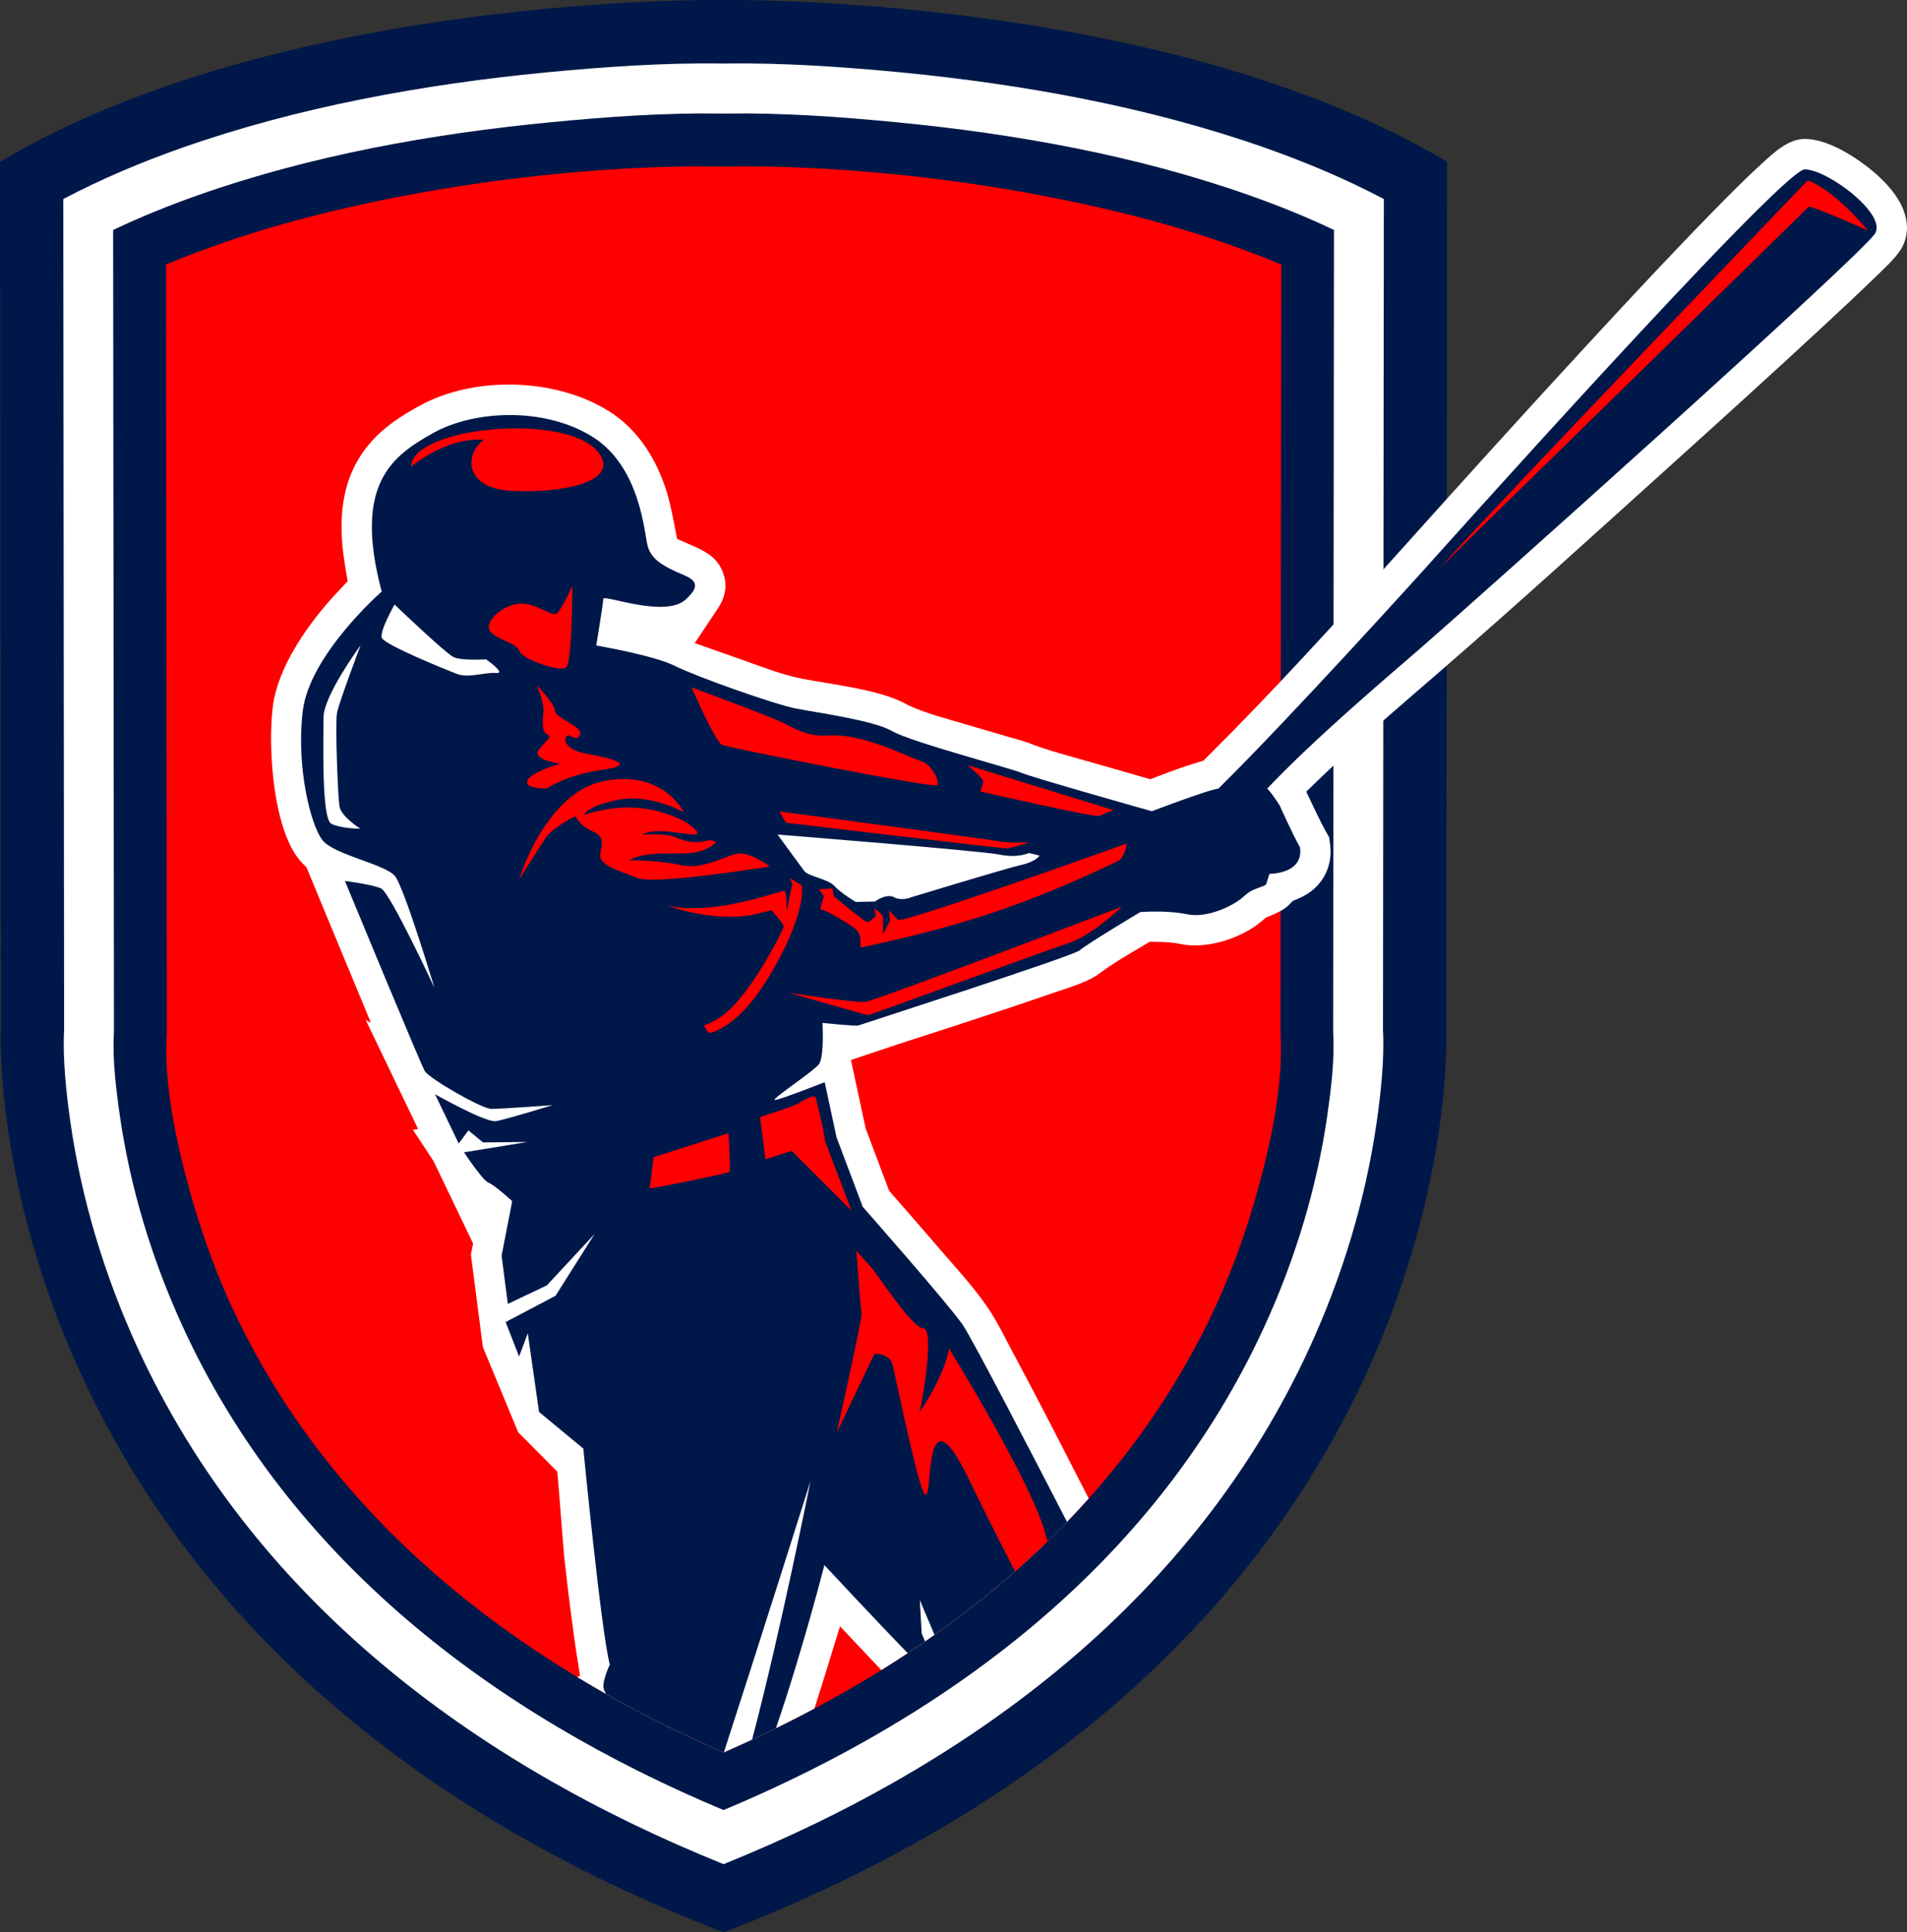
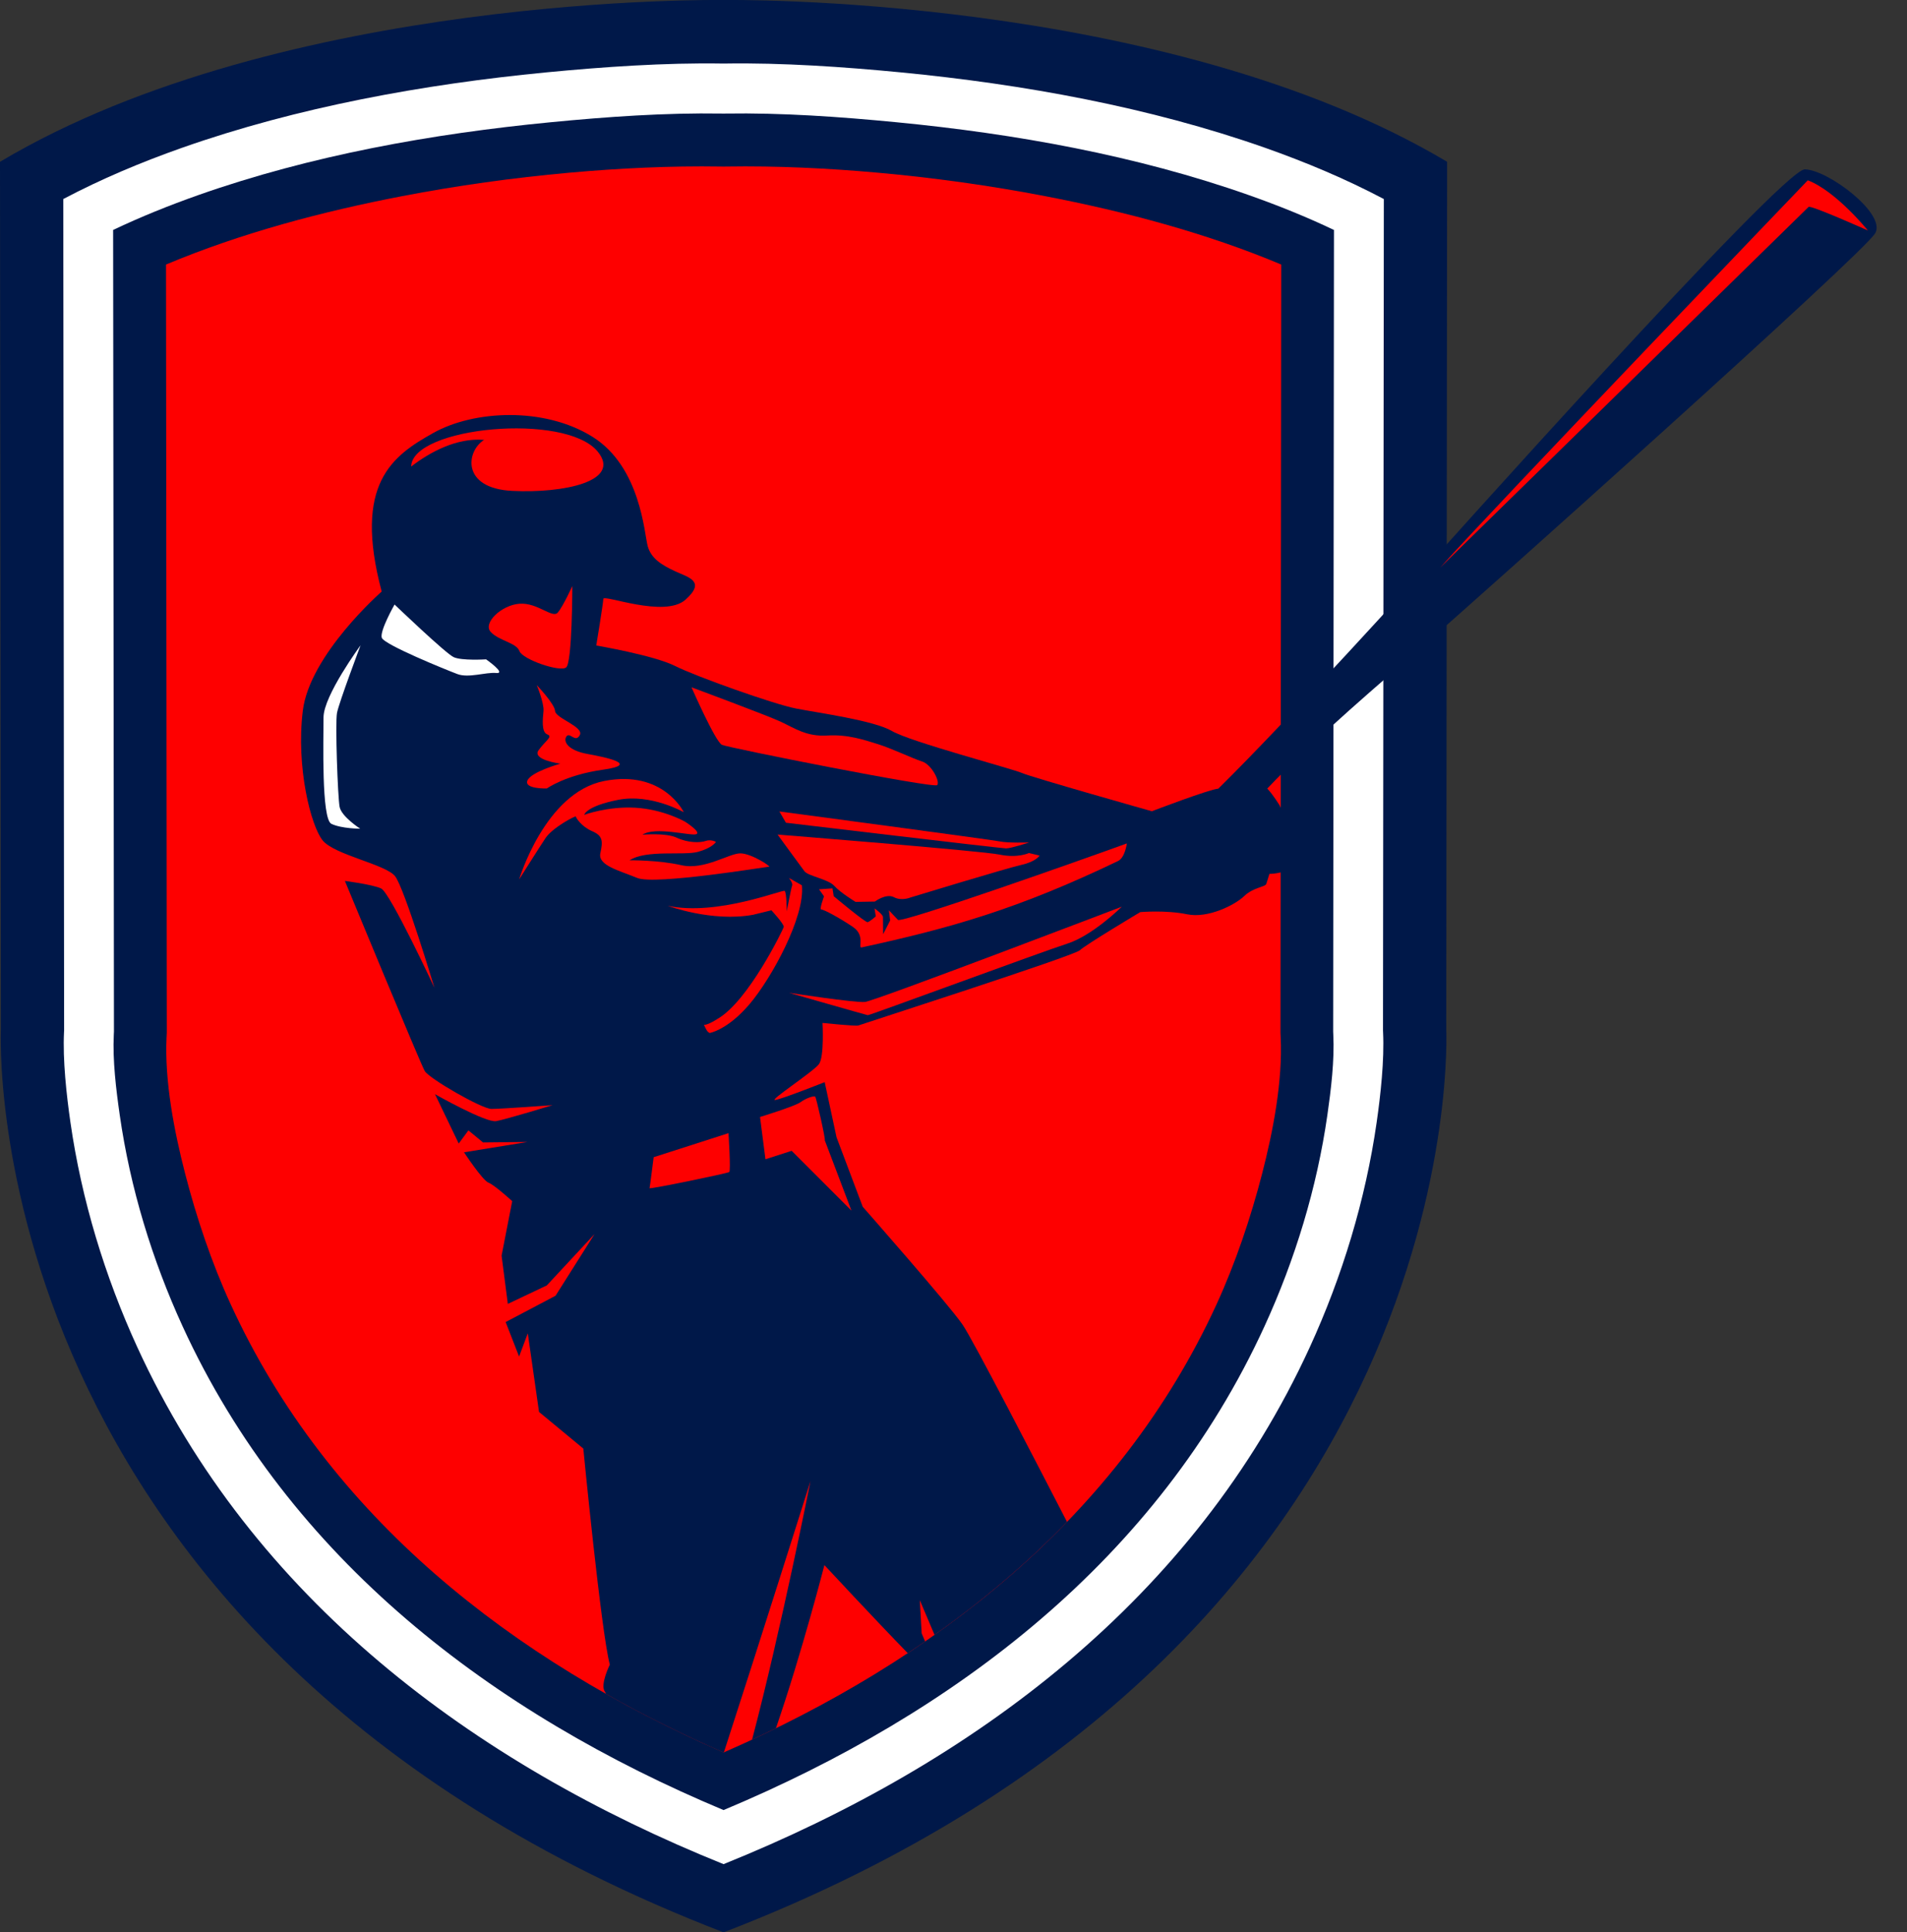
<svg xmlns="http://www.w3.org/2000/svg" width="77" height="78" viewBox="0 0 77 78" fill="none">
  <rect x="0" y="0" width="77" height="78" fill="#333333" stroke="none" />
  <g clip-path="url(#clip0_2495_642)">
    <path fill-rule="evenodd" clip-rule="evenodd" d="M29.216 0.001C29.216 0.001 46.987 -0.284 58.431 6.531L58.396 41.534C58.396 41.534 59.604 66.296 29.216 78C-1.173 66.296 0.035 41.534 0.035 41.534L0 6.531C11.445 -0.284 29.216 0.001 29.216 0.001Z" fill="#001849" />
    <path fill-rule="evenodd" clip-rule="evenodd" d="M29.218 70.739C37.713 67.025 45.173 61.26 49.125 52.642C49.888 50.977 50.504 49.146 50.962 47.374C51.404 45.663 51.796 43.635 51.71 41.863L51.702 41.695L51.733 10.678C48.705 9.406 45.41 8.534 42.197 7.917C39.974 7.49 37.723 7.176 35.468 6.973C33.43 6.789 31.371 6.691 29.324 6.723L29.218 6.725L29.112 6.723C27.066 6.691 25.006 6.789 22.968 6.973C20.714 7.176 18.462 7.49 16.239 7.917C13.026 8.534 9.732 9.406 6.703 10.678L6.735 41.695L6.726 41.863C6.64 43.635 7.033 45.663 7.475 47.374C7.932 49.146 8.548 50.978 9.312 52.642C13.263 61.26 20.723 67.025 29.218 70.739H29.218Z" fill="#FE0000" />
    <path fill-rule="evenodd" clip-rule="evenodd" d="M2.555 8.034L2.589 41.596L2.585 41.66C2.53 42.794 2.684 44.189 2.844 45.304C3.293 48.429 4.231 51.516 5.545 54.382C10.198 64.531 19.103 71.173 29.215 75.247C39.327 71.172 48.231 64.531 52.885 54.382C54.199 51.516 55.137 48.429 55.586 45.304C55.746 44.189 55.9 42.794 55.845 41.66L55.842 41.596L55.876 8.034C54.34 7.223 52.727 6.547 51.096 5.971C46.416 4.322 41.319 3.401 36.387 2.923C34.073 2.7 31.586 2.527 29.256 2.565L29.215 2.565L29.175 2.565C26.844 2.527 24.358 2.7 22.044 2.923C17.112 3.4 12.015 4.321 7.335 5.971C5.703 6.547 4.09 7.223 2.555 8.034ZM4.568 9.282C5.686 8.751 6.836 8.288 8.001 7.877C12.55 6.273 17.446 5.397 22.237 4.934C24.523 4.713 26.845 4.548 29.143 4.584L29.215 4.586L29.288 4.584C31.585 4.548 33.908 4.713 36.194 4.934C40.984 5.397 45.88 6.273 50.429 7.877C51.594 8.288 52.745 8.751 53.862 9.282L53.83 41.644L53.835 41.759C53.887 42.807 53.744 43.977 53.595 45.016C53.173 47.952 52.292 50.844 51.057 53.537C46.743 62.948 38.535 69.162 29.215 73.064C19.896 69.162 11.688 62.948 7.373 53.537C6.139 50.844 5.258 47.952 4.836 45.016C4.687 43.977 4.544 42.807 4.595 41.759L4.601 41.644L4.568 9.282Z" fill="white" />
-     <path fill-rule="evenodd" clip-rule="evenodd" d="M14.765 41.169L16.881 45.57L16.673 45.604L17.506 46.871L19.102 50.193L19.014 50.644L19.265 52.584L19.497 54.375L20.921 57.811L22.5 59.402C22.578 60.136 22.725 62.355 22.809 63.089C22.908 63.959 23.011 64.829 23.13 65.696C23.169 65.983 23.207 66.27 23.251 66.557L23.422 67.653L23.3 67.693C25.189 68.834 27.172 69.846 29.215 70.739C30.463 70.193 31.689 69.603 32.885 68.966C33.014 68.565 33.141 68.164 33.265 67.762L33.917 65.646L35.434 67.252L35.586 67.413C38.697 65.482 41.541 63.19 43.959 60.487C43.433 59.47 42.919 58.446 42.39 57.43C41.884 56.458 41.377 55.487 40.86 54.522C40.549 53.939 40.246 53.312 39.873 52.769C39.284 51.908 38.538 51.109 37.858 50.318C37.261 49.623 36.66 48.932 36.056 48.244L35.901 48.066L34.955 45.556L34.359 42.787L35.455 42.419C36.81 41.963 38.174 41.537 39.531 41.088C40.537 40.755 41.542 40.421 42.543 40.074C43.071 39.891 43.951 39.639 44.383 39.299L44.4 39.286L44.417 39.274C44.956 38.878 45.541 38.534 46.118 38.196L46.428 38.014L46.788 38.02C47.085 38.024 47.391 38.046 47.681 38.107C48.736 38.328 50.146 37.867 50.956 37.173L51.111 37.04L51.3 36.962C51.538 36.863 51.84 36.729 52.025 36.544L52.203 36.365L52.434 36.267C53.361 35.874 53.85 35.018 53.699 34.016L53.665 33.791L53.553 33.593C53.407 33.334 53.273 33.068 53.145 32.8L52.743 31.954L53.417 31.305C54.937 29.844 56.55 28.486 58.141 27.105C61.242 24.414 64.281 21.651 67.329 18.901C69.413 17.021 71.493 15.138 73.551 13.231C74.263 12.571 74.974 11.91 75.671 11.234C75.996 10.918 76.578 10.392 76.794 9.996C77.189 9.274 76.968 8.488 76.513 7.852C76.184 7.391 75.737 6.984 75.286 6.647C74.648 6.169 73.706 5.618 72.887 5.608C72.209 5.599 71.615 6.17 71.148 6.595C70.504 7.18 69.89 7.799 69.281 8.42C67.528 10.204 65.824 12.037 64.127 13.875C61.606 16.604 59.114 19.36 56.632 22.124C54.086 24.96 51.52 27.788 48.819 30.478L48.59 30.706L48.28 30.8C47.796 30.945 47.318 31.121 46.845 31.301L46.447 31.453L46.036 31.336C45.426 31.162 44.816 30.987 44.207 30.811C43.396 30.577 42.575 30.37 41.779 30.084L41.75 30.073L41.72 30.061C41.383 29.921 41.003 29.827 40.652 29.724C40.078 29.556 39.503 29.39 38.929 29.218C38.191 28.998 37.395 28.802 36.696 28.477L36.648 28.456L36.603 28.43C35.553 27.835 33.577 27.629 32.374 27.394C31.597 27.242 30.81 26.933 30.063 26.668C29.917 26.617 29.77 26.565 29.625 26.514L28.052 25.96L28.98 24.57C29.281 24.119 29.386 23.641 29.195 23.119C28.975 22.519 28.519 22.269 27.96 22.025L27.339 21.753L27.209 21.085C27.108 20.562 27.002 20.06 26.822 19.557C26.388 18.341 25.67 17.271 24.562 16.583C22.407 15.242 19.115 15.162 16.901 16.402C16.584 16.579 16.27 16.763 15.973 16.97C13.896 18.412 13.538 20.455 13.932 22.829L14.037 23.462L13.599 23.929C12.483 25.121 11.213 26.893 11.013 28.545C10.815 30.164 11.017 33.406 12.09 34.71C12.125 34.753 12.162 34.794 12.201 34.834L12.377 35.013L12.797 36.03C13.043 36.623 13.288 37.215 13.534 37.808L14.979 41.29L14.767 41.169L14.765 41.169Z" fill="white" />
    <path fill-rule="evenodd" clip-rule="evenodd" d="M15.412 23.878C15.412 23.878 12.503 26.419 12.226 28.694C11.949 30.97 12.554 33.346 13.032 33.928C13.511 34.51 15.576 34.889 15.953 35.369C16.331 35.85 17.54 39.87 17.54 39.87C17.54 39.87 15.752 36.027 15.387 35.862C15.022 35.698 13.926 35.559 13.926 35.559C13.926 35.559 16.973 42.928 17.15 43.232C17.326 43.535 19.454 44.762 19.845 44.762C20.235 44.762 22.313 44.61 22.313 44.61C22.313 44.61 20.449 45.179 20.034 45.255C19.618 45.331 17.565 44.168 17.565 44.168L18.522 46.159L18.913 45.628L19.504 46.115L21.299 46.096L18.736 46.513C18.736 46.513 19.485 47.651 19.725 47.739C19.964 47.828 20.682 48.485 20.682 48.485L20.253 50.685L20.505 52.632L22.079 51.886L24.006 49.813L22.432 52.303L20.417 53.365L20.959 54.756L21.311 53.82L21.765 56.993L23.553 58.472C23.553 58.472 24.27 65.855 24.623 67.195C24.623 67.195 24.22 68.004 24.422 68.282C24.445 68.314 24.458 68.344 24.463 68.373C25.997 69.241 27.587 70.028 29.215 70.74L29.229 70.733C30.613 66.475 32.724 59.789 32.724 59.789C32.724 59.789 31.536 65.791 30.368 70.22C30.691 70.07 31.011 69.917 31.33 69.761C32.397 66.653 33.287 63.175 33.287 63.175C33.287 63.175 35.313 65.355 36.653 66.731C36.888 66.575 37.122 66.417 37.354 66.257C37.273 66.063 37.215 65.931 37.215 65.931L37.14 64.591L37.734 65.991C39.659 64.631 41.456 63.116 43.083 61.431C41.869 59.082 39.301 54.104 38.864 53.466C38.31 52.657 34.835 48.712 34.835 48.712L33.777 45.906L33.299 43.681C33.299 43.681 31.548 44.376 31.296 44.401C31.045 44.426 32.858 43.251 33.072 42.947C33.286 42.644 33.211 41.291 33.211 41.291C33.211 41.291 34.571 41.431 34.659 41.393C34.747 41.355 43.36 38.586 43.599 38.359C43.839 38.131 46.042 36.817 46.042 36.817C46.042 36.817 47.088 36.728 47.931 36.905C48.775 37.082 49.87 36.526 50.236 36.172C50.601 35.818 51.092 35.805 51.13 35.678C51.168 35.552 51.256 35.274 51.256 35.274C51.256 35.274 52.654 35.287 52.49 34.2C52.168 33.63 51.672 32.518 51.672 32.518C51.672 32.518 51.404 32.076 51.169 31.831C53.066 29.821 56.017 27.326 57.342 26.177C59.501 24.304 75.29 10.198 75.722 9.406C76.155 8.614 73.794 6.848 72.873 6.836C71.951 6.825 57.544 22.944 57.544 22.944C57.544 22.944 52.101 28.974 49.191 31.836C48.861 31.848 46.508 32.746 46.508 32.746C46.508 32.746 41.673 31.381 41.27 31.204C40.867 31.027 36.749 29.94 36.019 29.51C35.289 29.08 33.047 28.777 32.141 28.6C31.234 28.423 28.111 27.311 27.255 26.881C26.399 26.451 24.075 26.056 24.075 26.056C24.075 26.056 24.355 24.37 24.36 24.175C24.367 23.979 26.833 24.96 27.677 24.208C28.52 23.456 27.796 23.31 27.255 23.057C26.713 22.804 26.292 22.545 26.153 22.046C26.014 21.547 25.87 18.841 23.918 17.628C21.966 16.414 19.133 16.56 17.496 17.476C15.859 18.393 14.247 19.505 15.412 23.879L15.412 23.878ZM41.547 34.433L41.974 34.534C41.974 34.534 41.849 34.775 41.231 34.914C40.614 35.053 36.761 36.228 36.761 36.228C36.761 36.228 36.408 36.38 36.094 36.215C35.779 36.051 35.325 36.392 35.325 36.392L34.545 36.405C34.545 36.405 33.94 36.039 33.688 35.76C33.437 35.482 32.631 35.368 32.48 35.166C32.328 34.964 31.396 33.687 31.396 33.687C31.396 33.687 39.632 34.344 40.362 34.496C41.093 34.648 41.546 34.433 41.546 34.433L41.547 34.433Z" fill="#001849" />
    <path fill-rule="evenodd" clip-rule="evenodd" d="M16.602 18.833C16.626 17.234 22.834 16.633 24.135 18.23C25.117 19.435 22.74 19.918 20.675 19.814C18.611 19.711 18.823 18.204 19.548 17.756C18.437 17.662 17.351 18.254 16.602 18.833H16.602Z" fill="#FE0000" />
    <path fill-rule="evenodd" clip-rule="evenodd" d="M15.931 24.402C15.931 24.402 15.327 25.464 15.415 25.742C15.503 26.02 18.015 27.038 18.469 27.209C18.922 27.379 19.608 27.127 20.037 27.165C20.465 27.203 19.627 26.615 19.627 26.615C19.627 26.615 18.645 26.678 18.318 26.526C17.991 26.375 15.931 24.402 15.931 24.402Z" fill="white" />
    <path fill-rule="evenodd" clip-rule="evenodd" d="M27.922 27.745C27.922 27.745 28.884 29.942 29.15 30.065C29.415 30.188 37.719 31.835 37.842 31.691C37.965 31.547 37.617 30.859 37.228 30.736C36.84 30.613 36.011 30.212 35.449 30.038C34.886 29.864 34.232 29.638 33.403 29.689C32.575 29.74 32.094 29.401 31.552 29.145C31.011 28.888 27.922 27.744 27.922 27.744L27.922 27.745Z" fill="#FE0000" />
    <path fill-rule="evenodd" clip-rule="evenodd" d="M31.733 33.21C31.733 33.21 40.422 34.246 40.623 34.246C40.825 34.246 41.555 34.006 41.555 34.006C41.555 34.006 40.686 34.031 40.397 33.968C40.107 33.905 31.469 32.754 31.469 32.754L31.733 33.209V33.21Z" fill="#FE0000" />
-     <path fill-rule="evenodd" clip-rule="evenodd" d="M39.579 31.946C39.579 31.946 44.288 33.033 44.427 32.932C44.566 32.831 44.968 32.704 44.968 32.704L39.062 30.884C39.062 30.884 39.717 31.427 39.705 31.541C39.692 31.655 39.579 31.945 39.579 31.945V31.946Z" fill="#FE0000" />
    <path fill-rule="evenodd" clip-rule="evenodd" d="M33.07 35.897L33.612 35.859L33.663 36.175C33.663 36.175 34.947 37.25 35.035 37.225C35.123 37.2 35.362 36.991 35.362 36.991L35.312 36.668C35.312 36.668 35.652 36.908 35.652 37.016C35.652 37.123 35.658 37.711 35.658 37.711L35.942 37.155L35.891 36.744L36.257 37.13C36.398 37.28 43.785 34.67 45.499 34.045C45.499 34.045 45.431 34.617 45.142 34.756C41.103 36.695 38.385 37.462 34.796 38.242C34.617 38.281 34.96 37.774 34.444 37.42C33.927 37.066 33.247 36.7 33.159 36.712C33.071 36.725 33.272 36.181 33.272 36.181L33.071 35.897L33.07 35.897Z" fill="#FE0000" />
    <path fill-rule="evenodd" clip-rule="evenodd" d="M31.859 40.075C31.859 40.075 34.521 40.483 34.925 40.444C35.327 40.407 45.296 36.599 45.296 36.599C45.296 36.599 44.12 37.765 43.087 38.093C42.054 38.422 35.113 40.991 35.038 40.978C34.962 40.965 31.86 40.075 31.86 40.075H31.859Z" fill="#FE0000" />
    <path fill-rule="evenodd" clip-rule="evenodd" d="M28.653 41.697C28.653 41.697 29.37 41.583 30.262 40.536C31.154 39.489 32.514 37.001 32.378 35.735L31.857 35.439C31.857 35.439 32.023 35.652 31.985 35.742C31.947 35.834 31.766 36.789 31.766 36.789C31.766 36.789 31.766 36.031 31.683 35.962C31.6 35.894 28.955 36.987 26.961 36.562C26.961 36.562 28.744 37.229 30.406 36.926L31.147 36.744C31.147 36.744 31.675 37.313 31.645 37.419C31.615 37.525 30.217 40.415 28.971 41.128C28.971 41.128 28.604 41.371 28.423 41.371C28.423 41.371 28.506 41.545 28.548 41.606C28.589 41.667 28.653 41.697 28.653 41.697L28.653 41.697Z" fill="#FE0000" />
    <path fill-rule="evenodd" clip-rule="evenodd" d="M20.961 35.5C20.961 35.5 22.004 31.996 24.391 31.526C26.779 31.056 27.61 32.785 27.61 32.785C27.61 32.785 26.28 32.027 24.965 32.285C23.651 32.543 23.59 32.892 23.59 32.892C23.59 32.892 24.512 32.543 25.645 32.603C26.778 32.664 27.655 33.164 27.655 33.164C27.655 33.164 28.327 33.589 28.116 33.672C27.904 33.756 26.454 33.346 25.94 33.695C25.94 33.695 26.877 33.604 27.33 33.816C27.784 34.029 28.282 34.021 28.494 33.945C28.705 33.869 28.909 33.983 28.909 33.983C28.909 33.983 28.766 34.226 28.184 34.385C27.602 34.544 26.107 34.287 25.419 34.726C25.419 34.726 26.582 34.711 27.512 34.924C28.441 35.136 29.446 34.438 29.899 34.446C30.353 34.453 31.146 34.984 31.055 34.984C30.965 34.984 26.439 35.735 25.729 35.439C25.019 35.143 24.134 34.938 24.24 34.445C24.346 33.952 24.346 33.74 23.908 33.55C23.47 33.361 23.251 33.004 23.251 32.959C23.251 32.913 22.314 33.399 22.026 33.831C21.739 34.263 20.961 35.499 20.961 35.499V35.5Z" fill="#FE0000" />
    <path fill-rule="evenodd" clip-rule="evenodd" d="M75.42 9.303C75.42 9.303 74.14 7.716 72.994 7.278C72.994 7.278 60.325 20.479 58.148 22.913C58.148 22.913 72.943 8.439 73.025 8.353C73.107 8.268 75.42 9.303 75.42 9.303Z" fill="#FE0000" />
    <path fill-rule="evenodd" clip-rule="evenodd" d="M26.393 46.711L29.415 45.74C29.415 45.74 29.513 47.257 29.445 47.31C29.377 47.363 26.212 48.015 26.227 47.962C26.242 47.909 26.393 46.711 26.393 46.711V46.711Z" fill="#FE0000" />
    <path fill-rule="evenodd" clip-rule="evenodd" d="M30.688 45.087C30.688 45.087 32.101 44.655 32.327 44.488C32.554 44.321 32.871 44.222 32.917 44.268C32.962 44.314 33.347 46.02 33.302 46.028L34.38 48.868L31.965 46.453C31.416 46.629 30.907 46.794 30.907 46.794L30.688 45.087H30.688Z" fill="#FE0000" />
-     <path fill-rule="evenodd" clip-rule="evenodd" d="M34.579 50.481C34.579 50.481 34.916 50.89 35.138 51.107C35.359 51.325 36.829 53.624 37.282 53.618C37.736 53.612 37.267 56.504 37.124 57.012C37.124 57.012 38.117 55.613 38.319 54.434C38.319 54.434 41.805 60.04 42.265 62.114C42.265 62.114 42.281 62.146 42.31 62.202C41.879 62.621 41.438 63.028 40.986 63.425C40.127 61.782 39.182 59.842 39.045 59.563C36.408 54.216 38.587 66.936 36.053 55.134C35.937 54.593 35.304 54.653 35.304 54.653L33.789 57.823C33.789 57.823 34.825 53.157 34.789 53.037C34.753 52.917 34.578 50.48 34.578 50.48L34.579 50.481Z" fill="#FE0000" />
    <path fill-rule="evenodd" clip-rule="evenodd" d="M22.081 31.827C22.081 31.827 22.837 31.281 24.348 31.069C25.859 30.857 24.469 30.569 23.713 30.432C22.958 30.295 22.731 29.946 22.867 29.734C23.003 29.522 23.23 30.007 23.411 29.673C23.592 29.34 22.429 28.99 22.413 28.702C22.398 28.414 21.673 27.655 21.673 27.655C21.673 27.655 21.975 28.384 21.945 28.702C21.915 29.021 21.854 29.552 22.096 29.643C22.338 29.734 22.035 29.886 21.748 30.28C21.461 30.674 22.625 30.826 22.625 30.826C22.625 30.826 21.431 31.16 21.295 31.509C21.159 31.857 22.081 31.827 22.081 31.827L22.081 31.827Z" fill="#FE0000" />
    <path fill-rule="evenodd" clip-rule="evenodd" d="M14.559 26.048C14.559 26.048 13.063 28.08 13.063 28.96C13.063 29.84 12.973 33.056 13.38 33.254C13.789 33.451 14.544 33.451 14.544 33.451C14.544 33.451 13.789 32.965 13.713 32.571C13.637 32.177 13.531 29.188 13.607 28.779C13.682 28.369 14.559 26.048 14.559 26.048V26.048Z" fill="white" />
    <path fill-rule="evenodd" clip-rule="evenodd" d="M23.109 23.655C23.109 23.655 23.109 26.746 22.86 26.942C22.611 27.139 21.098 26.621 20.974 26.281C20.849 25.942 20.155 25.87 19.817 25.513C19.479 25.156 20.244 24.424 20.974 24.37C21.703 24.316 22.308 24.977 22.522 24.727C22.735 24.477 23.109 23.656 23.109 23.656V23.655Z" fill="#FE0000" />
  </g>
  <defs>
    <clipPath id="clip0_2495_642">
      <rect width="77" height="78" fill="white" />
    </clipPath>
  </defs>
</svg>